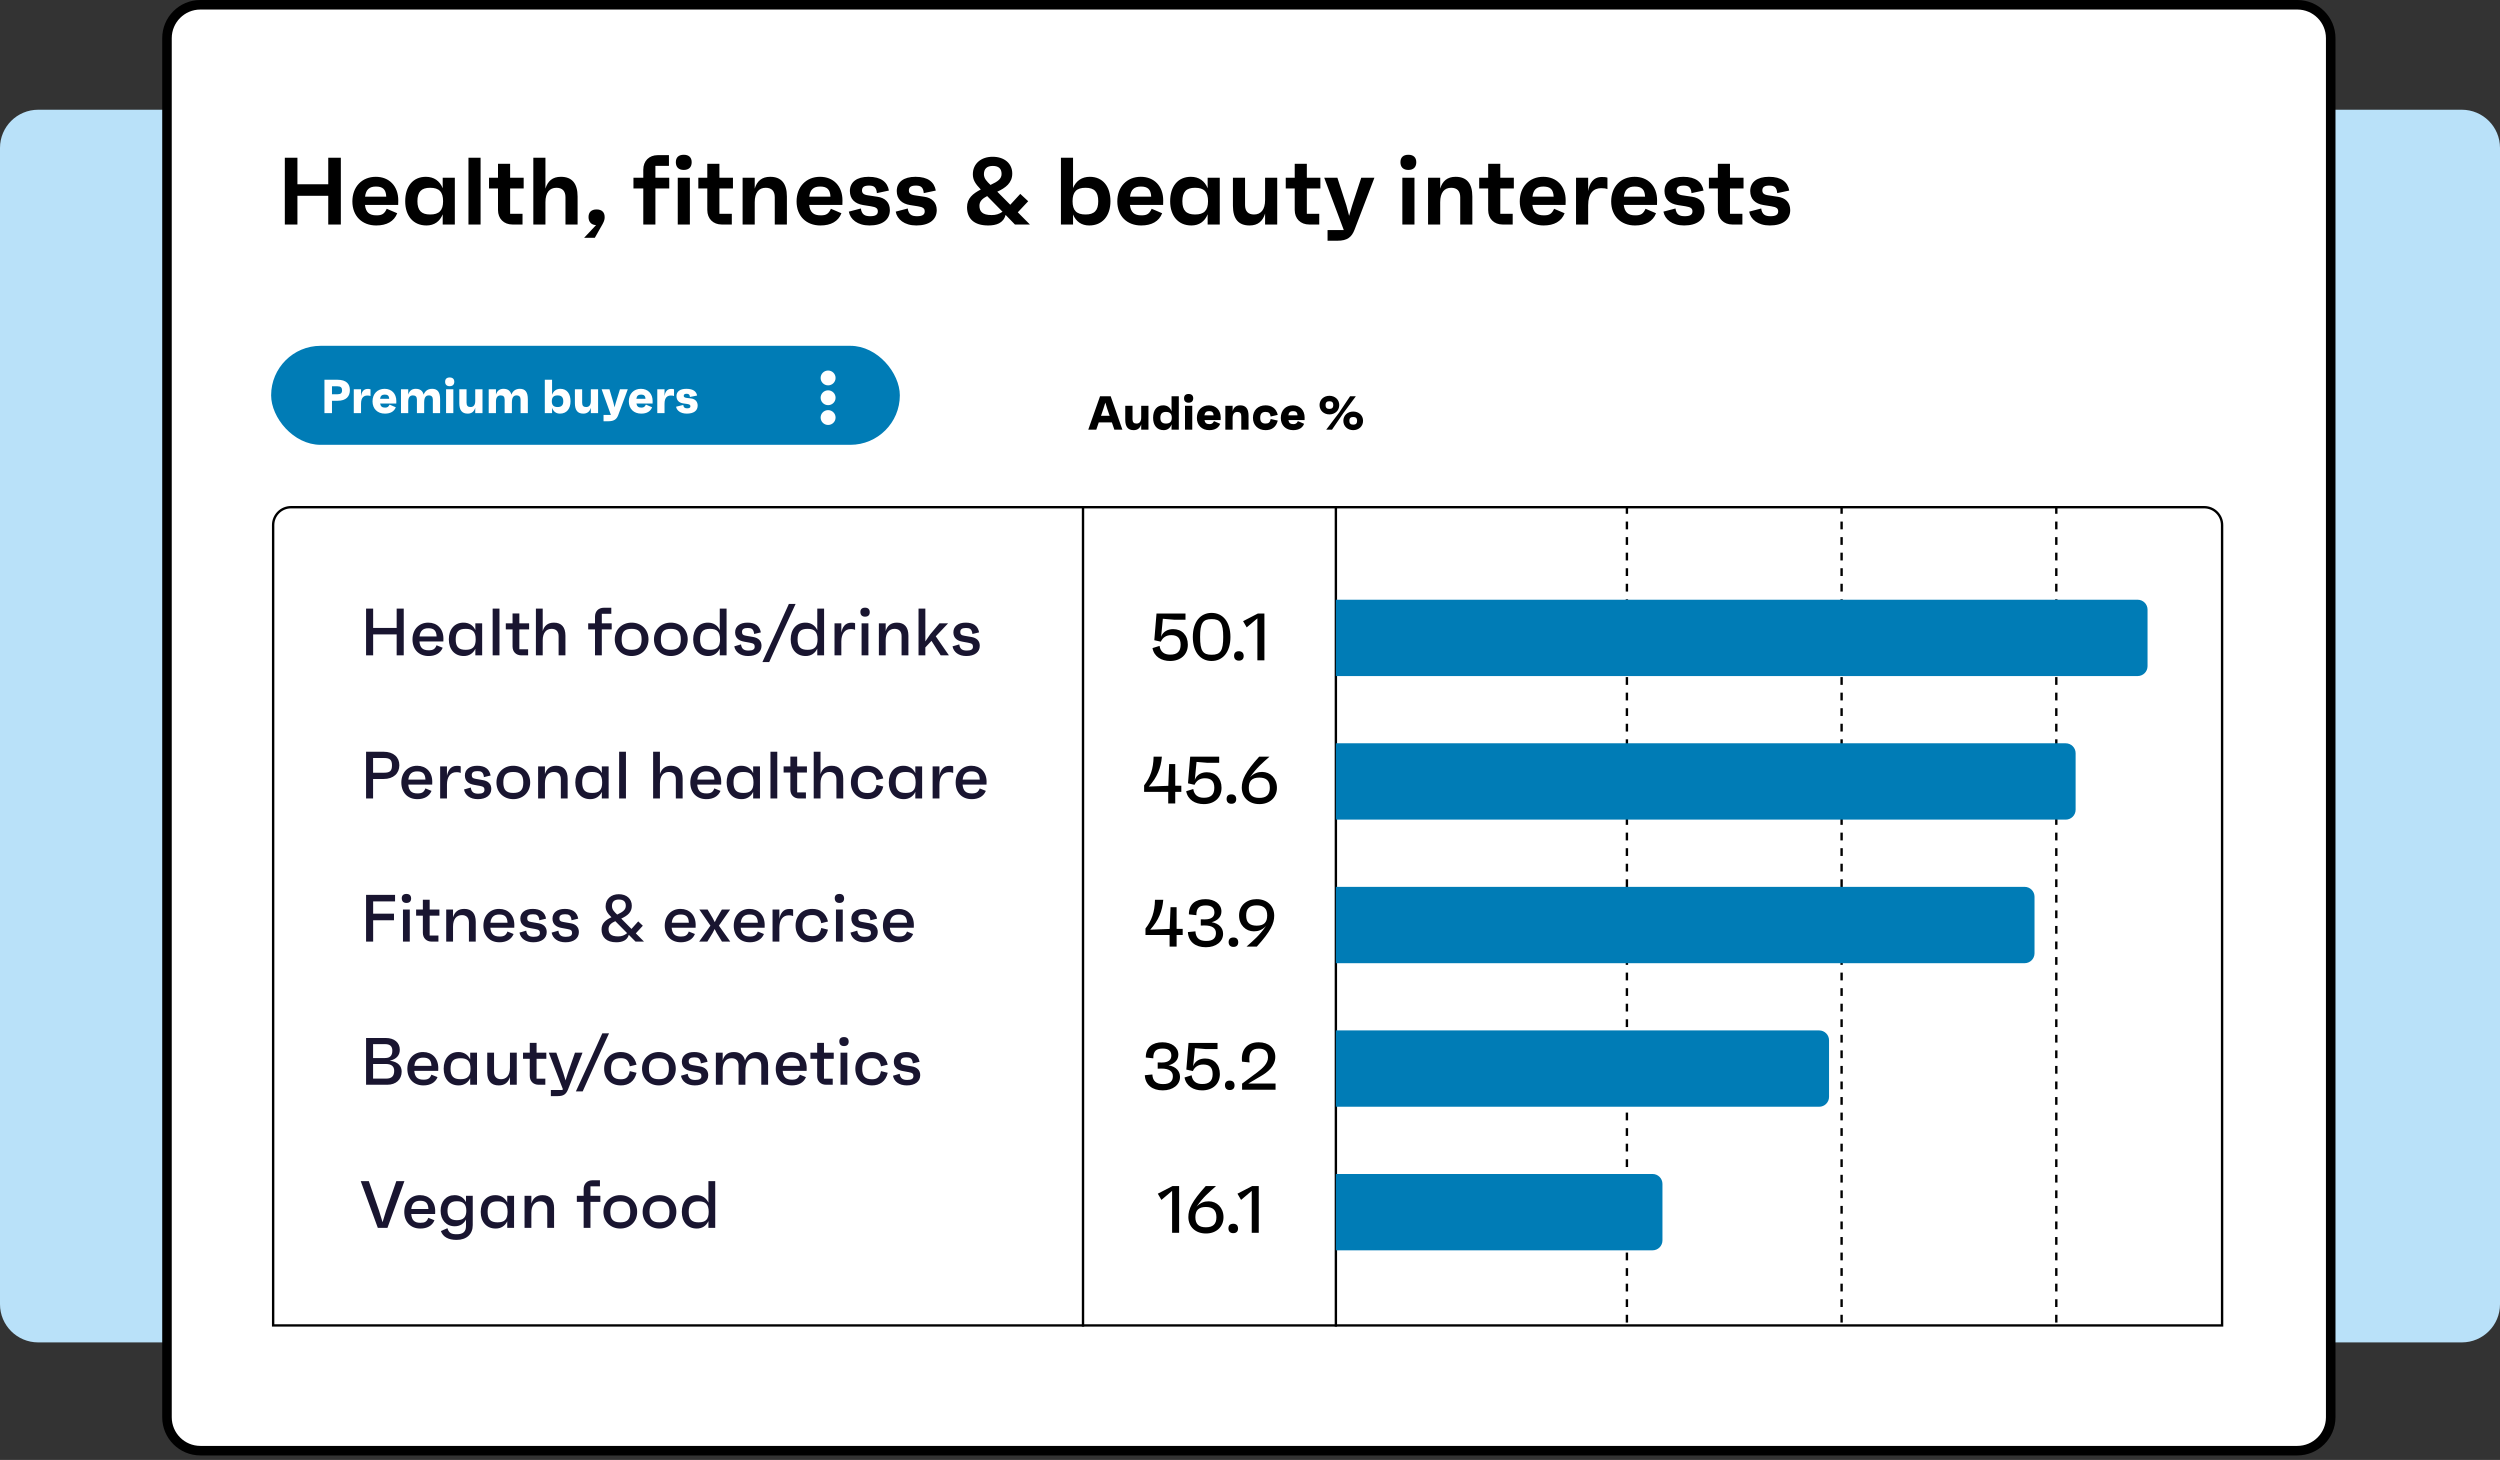
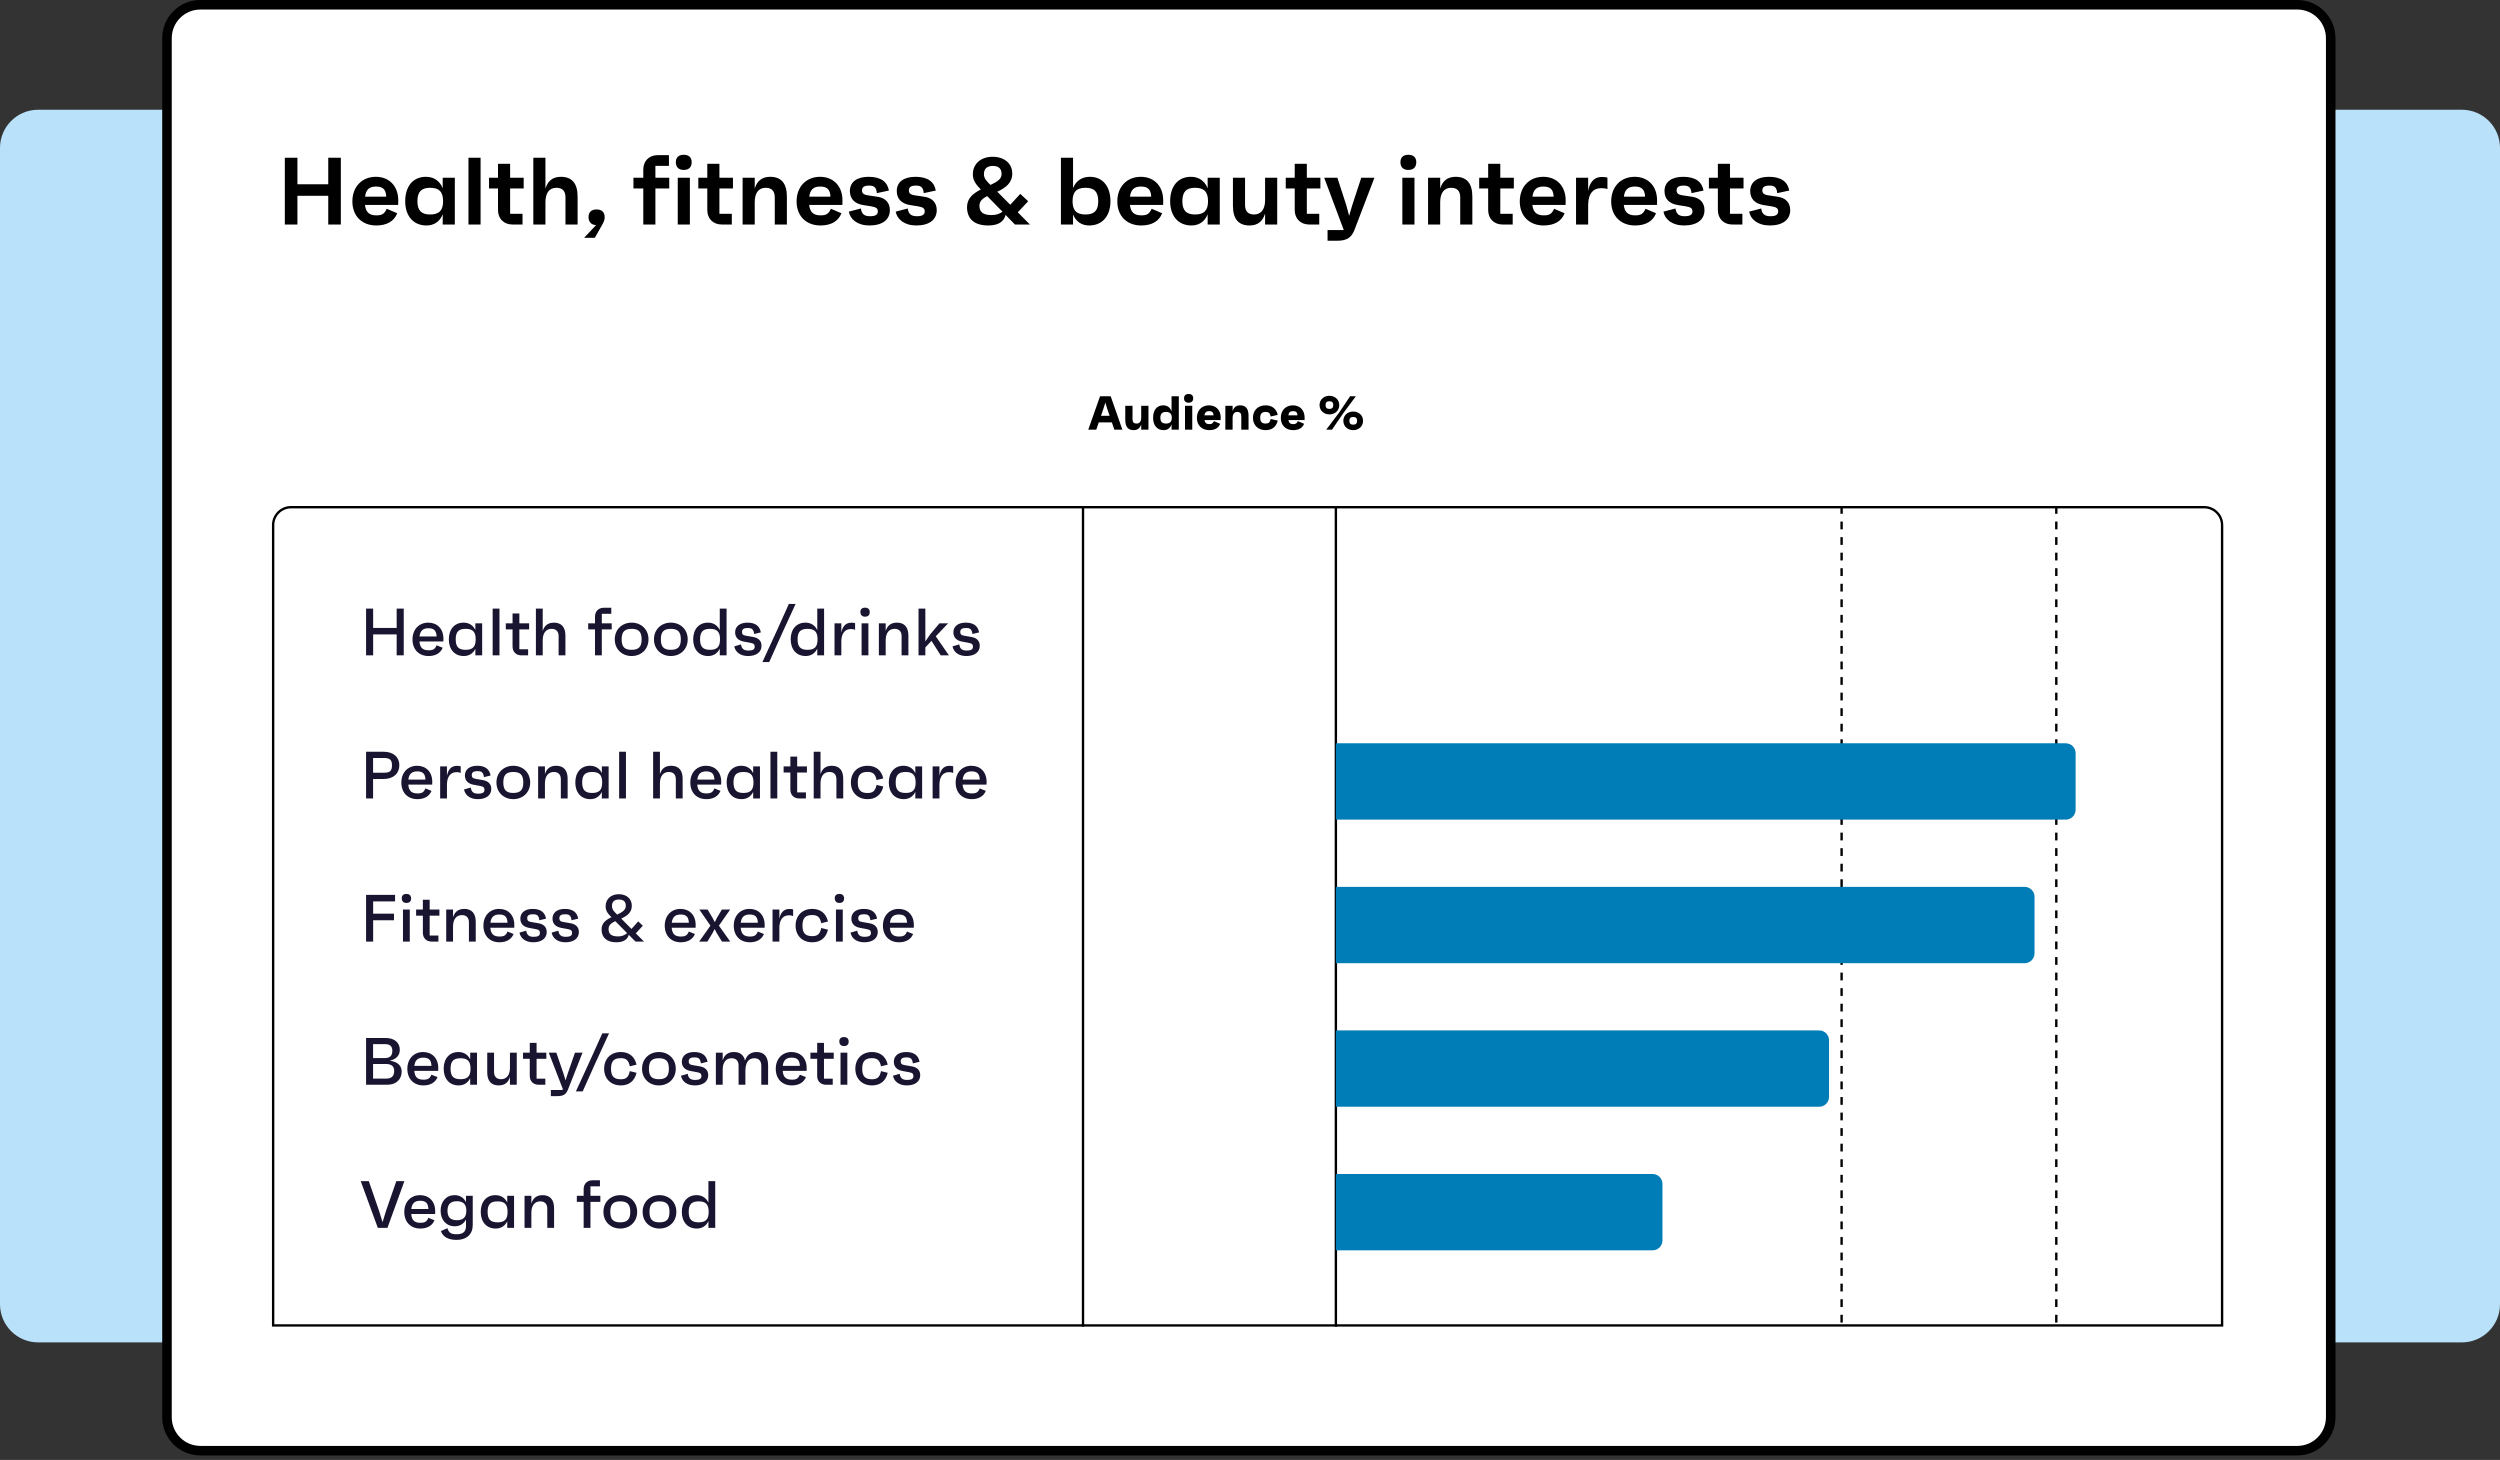
<svg xmlns="http://www.w3.org/2000/svg" width="524" height="306" viewBox="0 0 524 306" fill="none">
  <rect x="0" y="0" width="524" height="306" fill="#333333" stroke="none" />
  <path d="M0 31C0 26.582 3.582 23 8 23H516C520.418 23 524 26.582 524 31V273.368C524 277.787 520.418 281.368 516 281.368H8C3.582 281.368 0 277.787 0 273.368V31Z" fill="#B9E1F9" />
  <path d="M42 1H481.517C485.383 1 488.517 4.134 488.517 8V297.061C488.517 300.927 485.383 304.061 481.517 304.061H42C38.134 304.061 35 300.927 35 297.061V8C35 4.134 38.134 1 42 1Z" fill="white" stroke="black" stroke-width="2" />
  <path d="M68.8 33.059H71.44V47.059H68.8V41.039H62.34V47.059H59.7V33.059H62.34V38.619H68.8V33.059ZM83.477 42.019C83.477 42.339 83.477 42.559 83.457 42.959H76.497C76.677 44.499 77.397 45.139 78.917 45.139C80.077 45.139 80.577 44.819 81.057 43.759L83.257 44.699C82.597 46.399 81.057 47.259 78.857 47.259C75.857 47.259 73.857 45.259 73.857 42.219C73.857 39.139 75.877 37.059 78.777 37.059C81.577 37.059 83.477 38.999 83.477 42.019ZM78.797 39.099C77.397 39.099 76.697 39.759 76.517 41.219H80.957C80.897 39.679 80.217 39.099 78.797 39.099ZM92.791 37.259H95.331V47.059H92.791V44.919C92.191 46.419 91.011 47.259 89.391 47.259C86.591 47.259 84.931 45.219 84.931 42.179C84.931 39.099 86.531 37.059 89.271 37.059C90.951 37.059 92.171 37.919 92.791 39.459V37.259ZM90.151 44.959C92.051 44.959 92.871 44.099 92.871 42.179C92.871 40.219 92.051 39.359 90.151 39.359C88.311 39.359 87.491 40.219 87.491 42.179C87.491 44.099 88.311 44.959 90.151 44.959ZM98.19 47.059V33.059H100.73V47.059H98.19ZM109.761 39.499H106.921V44.819H109.521V47.059H107.421C105.601 47.059 104.381 45.839 104.381 44.019V39.499H102.501V37.259H104.381V34.339H106.921V37.259H109.761V39.499ZM117.564 37.059C119.884 37.059 121.064 38.439 121.064 41.199V47.059H118.524V41.339C118.524 40.019 117.844 39.359 116.624 39.359C115.204 39.359 114.324 40.359 114.324 42.379V47.059H111.784V33.059H114.324V39.539C114.804 37.959 115.804 37.059 117.564 37.059ZM125.035 43.899C126.135 43.899 126.735 44.479 126.735 45.499C126.735 45.819 126.715 46.239 126.295 46.979L124.675 49.839H122.435L124.935 47.179C123.975 47.159 123.355 46.519 123.355 45.499C123.355 44.479 123.955 43.899 125.035 43.899ZM140.272 37.259V39.499H137.372V47.059H134.832V39.499H132.772V37.259H134.832V35.559C134.832 33.739 136.052 32.519 137.872 32.519H140.212V34.759H137.372V37.259H140.272ZM143.317 35.619C142.257 35.619 141.657 35.039 141.657 33.999C141.657 32.999 142.237 32.439 143.317 32.439C144.377 32.439 144.977 32.999 144.977 33.999C144.977 35.039 144.377 35.619 143.317 35.619ZM142.057 47.059V37.259H144.597V47.059H142.057ZM153.628 39.499H150.788V44.819H153.388V47.059H151.288C149.468 47.059 148.248 45.839 148.248 44.019V39.499H146.368V37.259H148.248V34.339H150.788V37.259H153.628V39.499ZM161.431 37.059C163.751 37.059 164.931 38.439 164.931 41.199V47.059H162.391V41.339C162.391 40.019 161.711 39.359 160.491 39.359C159.071 39.359 158.191 40.359 158.191 42.379V47.059H155.651V37.259H158.191V39.539C158.671 37.959 159.671 37.059 161.431 37.059ZM176.582 42.019C176.582 42.339 176.582 42.559 176.562 42.959H169.602C169.782 44.499 170.502 45.139 172.022 45.139C173.182 45.139 173.682 44.819 174.162 43.759L176.362 44.699C175.702 46.399 174.162 47.259 171.962 47.259C168.962 47.259 166.962 45.259 166.962 42.219C166.962 39.139 168.982 37.059 171.882 37.059C174.682 37.059 176.582 38.999 176.582 42.019ZM171.902 39.099C170.502 39.099 169.802 39.759 169.622 41.219H174.062C174.002 39.679 173.322 39.099 171.902 39.099ZM182.236 47.259C179.716 47.259 178.196 45.959 177.916 44.359L180.436 43.699C180.616 44.979 181.276 45.319 182.396 45.319C183.476 45.319 183.996 44.999 183.996 44.319C183.996 43.719 183.716 43.419 182.556 43.239L180.916 42.979C179.176 42.699 178.136 41.719 178.136 40.039C178.136 38.159 179.596 37.059 182.056 37.059C184.696 37.059 185.996 38.159 186.316 39.939L183.796 40.479C183.676 39.199 183.156 38.899 182.136 38.899C181.136 38.899 180.676 39.219 180.676 39.919C180.676 40.459 180.956 40.799 181.916 40.939L183.896 41.239C185.516 41.459 186.516 42.439 186.516 44.039C186.516 46.059 184.936 47.259 182.236 47.259ZM192.061 47.259C189.541 47.259 188.021 45.959 187.741 44.359L190.261 43.699C190.441 44.979 191.101 45.319 192.221 45.319C193.301 45.319 193.821 44.999 193.821 44.319C193.821 43.719 193.541 43.419 192.381 43.239L190.741 42.979C189.001 42.699 187.961 41.719 187.961 40.039C187.961 38.159 189.421 37.059 191.881 37.059C194.521 37.059 195.821 38.159 196.141 39.939L193.621 40.479C193.501 39.199 192.981 38.899 191.961 38.899C190.961 38.899 190.501 39.219 190.501 39.919C190.501 40.459 190.781 40.799 191.741 40.939L193.721 41.239C195.341 41.459 196.341 42.439 196.341 44.039C196.341 46.059 194.761 47.259 192.061 47.259ZM215.87 47.059H212.73L210.77 45.039C210.33 46.779 208.79 47.259 207.13 47.259C204.15 47.259 202.69 45.819 202.69 43.419C202.69 41.579 203.91 40.579 205.57 39.719C204.39 38.479 203.91 37.699 203.91 36.519C203.91 34.299 205.65 32.859 208.05 32.859C210.51 32.859 212.17 34.259 212.17 36.379C212.17 38.339 210.77 39.379 209.03 40.179L211.75 42.919C212.33 42.319 213.01 41.559 213.85 40.639L215.51 42.179L213.33 44.499L215.87 47.059ZM208.09 34.779C206.85 34.779 206.23 35.399 206.23 36.519C206.23 37.419 206.85 38.039 207.61 38.759C209.17 38.039 209.93 37.479 209.93 36.459C209.93 35.399 209.37 34.779 208.09 34.779ZM207.85 45.079C208.73 45.079 209.41 44.879 210.13 44.379L206.91 41.099C205.95 41.599 205.29 42.159 205.29 43.119C205.29 44.299 205.87 45.079 207.85 45.079ZM228.43 37.059C231.15 37.059 232.75 39.099 232.75 42.179C232.75 45.219 231.09 47.259 228.29 47.259C226.69 47.259 225.53 46.439 224.91 44.959V47.059H222.37V33.059H224.91V39.419C225.53 37.899 226.77 37.059 228.43 37.059ZM227.53 44.959C229.39 44.959 230.19 44.099 230.19 42.179C230.19 40.219 229.39 39.359 227.53 39.359C225.63 39.359 224.81 40.219 224.81 42.179C224.81 44.099 225.63 44.959 227.53 44.959ZM243.809 42.019C243.809 42.339 243.809 42.559 243.789 42.959H236.829C237.009 44.499 237.729 45.139 239.249 45.139C240.409 45.139 240.909 44.819 241.389 43.759L243.589 44.699C242.929 46.399 241.389 47.259 239.189 47.259C236.189 47.259 234.189 45.259 234.189 42.219C234.189 39.139 236.209 37.059 239.109 37.059C241.909 37.059 243.809 38.999 243.809 42.019ZM239.129 39.099C237.729 39.099 237.029 39.759 236.849 41.219H241.289C241.229 39.679 240.549 39.099 239.129 39.099ZM253.123 37.259H255.663V47.059H253.123V44.919C252.523 46.419 251.343 47.259 249.723 47.259C246.923 47.259 245.263 45.219 245.263 42.179C245.263 39.099 246.863 37.059 249.603 37.059C251.283 37.059 252.503 37.919 253.123 39.459V37.259ZM250.483 44.959C252.383 44.959 253.203 44.099 253.203 42.179C253.203 40.219 252.383 39.359 250.483 39.359C248.643 39.359 247.823 40.219 247.823 42.179C247.823 44.099 248.643 44.959 250.483 44.959ZM265.162 37.259H267.702V47.059H265.162V44.759C264.682 46.359 263.662 47.259 261.902 47.259C259.582 47.259 258.422 45.879 258.422 43.119V37.259H260.962V42.979C260.962 44.299 261.642 44.959 262.842 44.959C264.262 44.959 265.162 43.959 265.162 41.939V37.259ZM276.753 39.499H273.913V44.819H276.513V47.059H274.413C272.593 47.059 271.373 45.839 271.373 44.019V39.499H269.493V37.259H271.373V34.339H273.913V37.259H276.753V39.499ZM285.316 37.259H288.076L283.916 48.139C283.316 49.699 282.416 50.459 280.296 50.459H278.256V48.219H281.656L277.556 37.259H280.316L282.196 43.059L282.776 45.239L283.416 43.059L285.316 37.259ZM295.192 35.619C294.132 35.619 293.532 35.039 293.532 33.999C293.532 32.999 294.112 32.439 295.192 32.439C296.252 32.439 296.852 32.999 296.852 33.999C296.852 35.039 296.252 35.619 295.192 35.619ZM293.932 47.059V37.259H296.472V47.059H293.932ZM305.103 37.059C307.423 37.059 308.603 38.439 308.603 41.199V47.059H306.063V41.339C306.063 40.019 305.383 39.359 304.163 39.359C302.743 39.359 301.863 40.359 301.863 42.379V47.059H299.323V37.259H301.863V39.539C302.343 37.959 303.343 37.059 305.103 37.059ZM317.3 39.499H314.46V44.819H317.06V47.059H314.96C313.14 47.059 311.92 45.839 311.92 44.019V39.499H310.04V37.259H311.92V34.339H314.46V37.259H317.3V39.499ZM328.164 42.019C328.164 42.339 328.164 42.559 328.144 42.959H321.184C321.364 44.499 322.084 45.139 323.604 45.139C324.764 45.139 325.264 44.819 325.744 43.759L327.944 44.699C327.284 46.399 325.744 47.259 323.544 47.259C320.544 47.259 318.544 45.259 318.544 42.219C318.544 39.139 320.564 37.059 323.464 37.059C326.264 37.059 328.164 38.999 328.164 42.019ZM323.484 39.099C322.084 39.099 321.384 39.759 321.204 41.219H325.644C325.584 39.679 324.904 39.099 323.484 39.099ZM335.738 37.099C336.098 37.099 336.558 37.099 336.918 37.239V39.639C336.558 39.499 336.238 39.439 335.598 39.439C333.998 39.439 332.878 40.519 332.878 42.999V47.059H330.338V37.259H332.878V40.039C333.138 38.559 333.858 37.099 335.738 37.099ZM347.324 42.019C347.324 42.339 347.324 42.559 347.304 42.959H340.344C340.524 44.499 341.244 45.139 342.764 45.139C343.924 45.139 344.424 44.819 344.904 43.759L347.104 44.699C346.444 46.399 344.904 47.259 342.704 47.259C339.704 47.259 337.704 45.259 337.704 42.219C337.704 39.139 339.724 37.059 342.624 37.059C345.424 37.059 347.324 38.999 347.324 42.019ZM342.644 39.099C341.244 39.099 340.544 39.759 340.364 41.219H344.804C344.744 39.679 344.064 39.099 342.644 39.099ZM352.979 47.259C350.459 47.259 348.939 45.959 348.659 44.359L351.179 43.699C351.359 44.979 352.019 45.319 353.139 45.319C354.219 45.319 354.739 44.999 354.739 44.319C354.739 43.719 354.459 43.419 353.299 43.239L351.659 42.979C349.919 42.699 348.879 41.719 348.879 40.039C348.879 38.159 350.339 37.059 352.799 37.059C355.439 37.059 356.739 38.159 357.059 39.939L354.539 40.479C354.419 39.199 353.899 38.899 352.879 38.899C351.879 38.899 351.419 39.219 351.419 39.919C351.419 40.459 351.699 40.799 352.659 40.939L354.639 41.239C356.259 41.459 357.259 42.439 357.259 44.039C357.259 46.059 355.679 47.259 352.979 47.259ZM365.444 39.499H362.604V44.819H365.204V47.059H363.104C361.284 47.059 360.064 45.839 360.064 44.019V39.499H358.184V37.259H360.064V34.339H362.604V37.259H365.444V39.499ZM370.947 47.259C368.427 47.259 366.907 45.959 366.627 44.359L369.147 43.699C369.327 44.979 369.987 45.319 371.107 45.319C372.187 45.319 372.707 44.999 372.707 44.319C372.707 43.719 372.427 43.419 371.267 43.239L369.627 42.979C367.887 42.699 366.847 41.719 366.847 40.039C366.847 38.159 368.307 37.059 370.767 37.059C373.407 37.059 374.707 38.159 375.027 39.939L372.507 40.479C372.387 39.199 371.867 38.899 370.847 38.899C369.847 38.899 369.387 39.219 369.387 39.919C369.387 40.459 369.667 40.799 370.627 40.939L372.607 41.239C374.227 41.459 375.227 42.439 375.227 44.039C375.227 46.059 373.647 47.259 370.947 47.259Z" fill="black" />
  <path d="M61 106.309H462C464.071 106.309 465.75 107.988 465.75 110.059V277.809H57.25V110.059C57.25 107.988 58.929 106.309 61 106.309Z" stroke="black" stroke-width="0.5" />
  <path d="M280 106.059V278.059" stroke="black" stroke-width="0.5" />
  <path d="M227 106.059V278.059" stroke="black" stroke-width="0.5" />
-   <path d="M341 106.059V278.059" stroke="black" stroke-width="0.5" stroke-dasharray="1.63 1.63" />
  <path d="M386 106.059V278.059" stroke="black" stroke-width="0.5" stroke-dasharray="1.63 1.63" />
  <path d="M431 106.059V278.059" stroke="black" stroke-width="0.5" stroke-dasharray="1.63 1.63" />
  <path d="M280 246.067H346.375C347.521 246.067 348.45 246.996 348.45 248.142V259.992C348.45 261.138 347.521 262.067 346.375 262.067H280V246.067Z" fill="#007CB6" />
  <path d="M280 215.976H381.292C382.438 215.976 383.367 216.905 383.367 218.051V229.901C383.367 231.047 382.438 231.976 381.292 231.976H280V215.976Z" fill="#007CB6" />
  <path d="M280 185.885H424.361C425.507 185.885 426.436 186.814 426.436 187.96V199.81C426.436 200.956 425.507 201.885 424.361 201.885H280V185.885Z" fill="#007CB6" />
  <path d="M280 155.794H432.975C434.121 155.794 435.05 156.723 435.05 157.869V169.719C435.05 170.865 434.121 171.794 432.975 171.794H280V155.794Z" fill="#007CB6" />
-   <path d="M280 125.703H448.049C449.196 125.703 450.125 126.632 450.125 127.778V139.628C450.125 140.774 449.196 141.703 448.049 141.703H280V125.703Z" fill="#007CB6" />
  <path d="M83.14 127.564H84.624V137.364H83.14V132.968H78.212V137.364H76.728V127.564H78.212V131.61H83.14V127.564ZM92.942 133.864C92.942 134.074 92.942 134.186 92.928 134.452H87.916C88.028 135.754 88.588 136.3 89.848 136.3C90.786 136.3 91.192 136.048 91.5 135.25L92.788 135.768C92.312 136.944 91.206 137.504 89.834 137.504C87.79 137.504 86.46 136.132 86.46 134.018C86.46 131.918 87.832 130.504 89.764 130.504C91.64 130.504 92.942 131.806 92.942 133.864ZM89.778 131.68C88.658 131.68 88.07 132.226 87.93 133.402H91.514C91.458 132.156 90.94 131.68 89.778 131.68ZM99.633 130.644H101.061V137.364H99.633V135.978C99.171 136.944 98.331 137.504 97.211 137.504C95.279 137.504 94.075 136.104 94.075 134.004C94.075 131.904 95.265 130.504 97.155 130.504C98.303 130.504 99.171 131.064 99.633 132.058V130.644ZM97.603 136.202C99.087 136.202 99.703 135.572 99.703 134.004C99.703 132.436 99.087 131.806 97.603 131.806C96.119 131.806 95.517 132.436 95.517 134.004C95.517 135.572 96.119 136.202 97.603 136.202ZM103.261 137.364V127.564H104.689V137.364H103.261ZM110.902 131.918H108.858V136.09H110.692V137.364H109.292C108.172 137.364 107.43 136.622 107.43 135.502V131.918H106.016V130.644H107.43V128.586H108.858V130.644H110.902V131.918ZM116.105 130.504C117.687 130.504 118.513 131.456 118.513 133.234V137.364H117.085V133.332C117.085 132.324 116.525 131.806 115.615 131.806C114.481 131.806 113.753 132.646 113.753 134.2V137.364H112.325V127.564H113.753V132.268C114.075 131.19 114.789 130.504 116.105 130.504ZM128.212 130.644V131.918H126.14V137.364H124.712V131.918H123.284V130.644H124.712V129.244C124.712 128.124 125.454 127.382 126.574 127.382H128.128V128.656H126.14V130.644H128.212ZM132.384 130.504C134.344 130.504 135.926 131.876 135.926 134.004C135.926 136.132 134.344 137.504 132.384 137.504C130.438 137.504 128.856 136.132 128.856 134.004C128.856 131.876 130.438 130.504 132.384 130.504ZM132.384 136.202C133.868 136.202 134.484 135.572 134.484 134.004C134.484 132.436 133.868 131.806 132.384 131.806C130.9 131.806 130.298 132.436 130.298 134.004C130.298 135.572 130.9 136.202 132.384 136.202ZM140.601 130.504C142.561 130.504 144.143 131.876 144.143 134.004C144.143 136.132 142.561 137.504 140.601 137.504C138.655 137.504 137.073 136.132 137.073 134.004C137.073 131.876 138.655 130.504 140.601 130.504ZM140.601 136.202C142.085 136.202 142.701 135.572 142.701 134.004C142.701 132.436 142.085 131.806 140.601 131.806C139.117 131.806 138.515 132.436 138.515 134.004C138.515 135.572 139.117 136.202 140.601 136.202ZM150.862 127.564H152.29V137.364H150.862V135.95C150.4 136.93 149.56 137.504 148.426 137.504C146.494 137.504 145.29 136.104 145.29 134.004C145.29 131.904 146.48 130.504 148.384 130.504C149.532 130.504 150.4 131.078 150.862 132.072V127.564ZM148.818 136.202C150.302 136.202 150.918 135.572 150.918 134.004C150.918 132.436 150.302 131.806 148.818 131.806C147.348 131.806 146.732 132.436 146.732 134.004C146.732 135.572 147.348 136.202 148.818 136.202ZM156.8 137.504C155.204 137.504 154.14 136.706 153.902 135.474L155.316 135.068C155.456 136.048 155.96 136.356 156.898 136.356C157.78 136.356 158.186 136.104 158.186 135.558C158.186 135.054 157.99 134.858 157.192 134.718L155.974 134.494C154.896 134.312 154.084 133.738 154.084 132.534C154.084 131.288 155.078 130.504 156.66 130.504C158.228 130.504 159.222 131.134 159.474 132.548L158.074 132.884C157.948 131.82 157.514 131.624 156.716 131.624C155.904 131.624 155.526 131.89 155.526 132.45C155.526 132.912 155.708 133.15 156.352 133.248L157.878 133.514C158.928 133.696 159.614 134.284 159.614 135.362C159.614 136.678 158.536 137.504 156.8 137.504ZM159.802 138.764L162.742 132.366L165.346 126.584H166.76L163.89 132.828L161.23 138.764H159.802ZM171.301 127.564H172.729V137.364H171.301V135.95C170.839 136.93 169.999 137.504 168.865 137.504C166.933 137.504 165.729 136.104 165.729 134.004C165.729 131.904 166.919 130.504 168.823 130.504C169.971 130.504 170.839 131.078 171.301 132.072V127.564ZM169.257 136.202C170.741 136.202 171.357 135.572 171.357 134.004C171.357 132.436 170.741 131.806 169.257 131.806C167.787 131.806 167.171 132.436 167.171 134.004C167.171 135.572 167.787 136.202 169.257 136.202ZM178.429 130.518C178.723 130.518 179.017 130.532 179.227 130.63V132.016C179.031 131.932 178.821 131.848 178.317 131.848C177.043 131.848 176.343 132.87 176.343 134.452V137.364H174.915V130.644H176.343V132.604C176.553 131.526 177.085 130.518 178.429 130.518ZM181.317 129.258C180.701 129.258 180.351 128.908 180.337 128.292C180.323 127.69 180.687 127.368 181.317 127.368C181.933 127.368 182.283 127.69 182.297 128.292C182.311 128.908 181.961 129.258 181.317 129.258ZM180.589 137.364V130.644H182.017V137.364H180.589ZM187.992 130.504C189.574 130.504 190.4 131.456 190.4 133.234V137.364H188.972V133.332C188.972 132.324 188.412 131.806 187.502 131.806C186.368 131.806 185.64 132.646 185.64 134.2V137.364H184.212V130.644H185.64V132.268C185.962 131.19 186.676 130.504 187.992 130.504ZM197.173 137.364L195.241 134.326L193.953 135.698V137.364H192.525V127.564H193.953V134.438L194.961 132.968L196.921 130.644H198.727L196.137 133.374L198.895 137.364H197.173ZM202.546 137.504C200.95 137.504 199.886 136.706 199.648 135.474L201.062 135.068C201.202 136.048 201.706 136.356 202.644 136.356C203.526 136.356 203.932 136.104 203.932 135.558C203.932 135.054 203.736 134.858 202.938 134.718L201.72 134.494C200.642 134.312 199.83 133.738 199.83 132.534C199.83 131.288 200.824 130.504 202.406 130.504C203.974 130.504 204.968 131.134 205.22 132.548L203.82 132.884C203.694 131.82 203.26 131.624 202.462 131.624C201.65 131.624 201.272 131.89 201.272 132.45C201.272 132.912 201.454 133.15 202.098 133.248L203.624 133.514C204.674 133.696 205.36 134.284 205.36 135.362C205.36 136.678 204.282 137.504 202.546 137.504ZM80.382 157.564C82.51 157.564 83.7 158.726 83.7 160.392C83.7 162.072 82.51 163.276 80.382 163.276H78.198V167.364H76.728V157.564H80.382ZM80.508 161.96C81.74 161.96 82.16 161.568 82.16 160.406C82.16 159.286 81.74 158.88 80.508 158.88H78.198V161.96H80.508ZM90.604 163.864C90.604 164.074 90.604 164.186 90.59 164.452H85.578C85.69 165.754 86.25 166.3 87.51 166.3C88.448 166.3 88.854 166.048 89.162 165.25L90.45 165.768C89.974 166.944 88.868 167.504 87.496 167.504C85.452 167.504 84.122 166.132 84.122 164.018C84.122 161.918 85.494 160.504 87.426 160.504C89.302 160.504 90.604 161.806 90.604 163.864ZM87.44 161.68C86.32 161.68 85.732 162.226 85.592 163.402H89.176C89.12 162.156 88.602 161.68 87.44 161.68ZM95.769 160.518C96.063 160.518 96.357 160.532 96.567 160.63V162.016C96.371 161.932 96.161 161.848 95.657 161.848C94.383 161.848 93.683 162.87 93.683 164.452V167.364H92.255V160.644H93.683V162.604C93.893 161.526 94.425 160.518 95.769 160.518ZM100.157 167.504C98.561 167.504 97.497 166.706 97.259 165.474L98.673 165.068C98.813 166.048 99.317 166.356 100.255 166.356C101.137 166.356 101.543 166.104 101.543 165.558C101.543 165.054 101.347 164.858 100.549 164.718L99.331 164.494C98.253 164.312 97.441 163.738 97.441 162.534C97.441 161.288 98.435 160.504 100.017 160.504C101.585 160.504 102.579 161.134 102.831 162.548L101.431 162.884C101.305 161.82 100.871 161.624 100.073 161.624C99.261 161.624 98.883 161.89 98.883 162.45C98.883 162.912 99.065 163.15 99.709 163.248L101.235 163.514C102.285 163.696 102.971 164.284 102.971 165.362C102.971 166.678 101.893 167.504 100.157 167.504ZM107.583 160.504C109.543 160.504 111.125 161.876 111.125 164.004C111.125 166.132 109.543 167.504 107.583 167.504C105.637 167.504 104.055 166.132 104.055 164.004C104.055 161.876 105.637 160.504 107.583 160.504ZM107.583 166.202C109.067 166.202 109.683 165.572 109.683 164.004C109.683 162.436 109.067 161.806 107.583 161.806C106.099 161.806 105.497 162.436 105.497 164.004C105.497 165.572 106.099 166.202 107.583 166.202ZM116.57 160.504C118.152 160.504 118.978 161.456 118.978 163.234V167.364H117.55V163.332C117.55 162.324 116.99 161.806 116.08 161.806C114.946 161.806 114.218 162.646 114.218 164.2V167.364H112.79V160.644H114.218V162.268C114.54 161.19 115.254 160.504 116.57 160.504ZM126.143 160.644H127.571V167.364H126.143V165.978C125.681 166.944 124.841 167.504 123.721 167.504C121.789 167.504 120.585 166.104 120.585 164.004C120.585 161.904 121.775 160.504 123.665 160.504C124.813 160.504 125.681 161.064 126.143 162.058V160.644ZM124.113 166.202C125.597 166.202 126.213 165.572 126.213 164.004C126.213 162.436 125.597 161.806 124.113 161.806C122.629 161.806 122.027 162.436 122.027 164.004C122.027 165.572 122.629 166.202 124.113 166.202ZM129.771 167.364V157.564H131.199V167.364H129.771ZM140.674 160.504C142.256 160.504 143.082 161.456 143.082 163.234V167.364H141.654V163.332C141.654 162.324 141.094 161.806 140.184 161.806C139.05 161.806 138.322 162.646 138.322 164.2V167.364H136.894V157.564H138.322V162.268C138.644 161.19 139.358 160.504 140.674 160.504ZM151.17 163.864C151.17 164.074 151.17 164.186 151.156 164.452H146.144C146.256 165.754 146.816 166.3 148.076 166.3C149.014 166.3 149.42 166.048 149.728 165.25L151.016 165.768C150.54 166.944 149.434 167.504 148.062 167.504C146.018 167.504 144.688 166.132 144.688 164.018C144.688 161.918 146.06 160.504 147.992 160.504C149.868 160.504 151.17 161.806 151.17 163.864ZM148.006 161.68C146.886 161.68 146.298 162.226 146.158 163.402H149.742C149.686 162.156 149.168 161.68 148.006 161.68ZM157.861 160.644H159.289V167.364H157.861V165.978C157.399 166.944 156.559 167.504 155.439 167.504C153.507 167.504 152.303 166.104 152.303 164.004C152.303 161.904 153.493 160.504 155.383 160.504C156.531 160.504 157.399 161.064 157.861 162.058V160.644ZM155.831 166.202C157.315 166.202 157.931 165.572 157.931 164.004C157.931 162.436 157.315 161.806 155.831 161.806C154.347 161.806 153.745 162.436 153.745 164.004C153.745 165.572 154.347 166.202 155.831 166.202ZM161.489 167.364V157.564H162.917V167.364H161.489ZM169.131 161.918H167.087V166.09H168.921V167.364H167.521C166.401 167.364 165.659 166.622 165.659 165.502V161.918H164.245V160.644H165.659V158.586H167.087V160.644H169.131V161.918ZM174.334 160.504C175.916 160.504 176.742 161.456 176.742 163.234V167.364H175.314V163.332C175.314 162.324 174.754 161.806 173.844 161.806C172.71 161.806 171.982 162.646 171.982 164.2V167.364H170.554V157.564H171.982V162.268C172.304 161.19 173.018 160.504 174.334 160.504ZM181.834 166.216C182.912 166.216 183.472 165.81 183.724 164.508L185.138 164.858C184.704 166.706 183.43 167.504 181.848 167.504C179.762 167.504 178.348 166.104 178.348 164.004C178.348 161.904 179.762 160.504 181.848 160.504C183.472 160.504 184.718 161.344 185.138 163.15L183.724 163.5C183.472 162.198 182.912 161.792 181.834 161.792C180.392 161.792 179.79 162.436 179.79 164.004C179.79 165.572 180.392 166.216 181.834 166.216ZM191.85 160.644H193.278V167.364H191.85V165.978C191.388 166.944 190.548 167.504 189.428 167.504C187.496 167.504 186.292 166.104 186.292 164.004C186.292 161.904 187.482 160.504 189.372 160.504C190.52 160.504 191.388 161.064 191.85 162.058V160.644ZM189.82 166.202C191.304 166.202 191.92 165.572 191.92 164.004C191.92 162.436 191.304 161.806 189.82 161.806C188.336 161.806 187.734 162.436 187.734 164.004C187.734 165.572 188.336 166.202 189.82 166.202ZM198.992 160.518C199.286 160.518 199.58 160.532 199.79 160.63V162.016C199.594 161.932 199.384 161.848 198.88 161.848C197.606 161.848 196.906 162.87 196.906 164.452V167.364H195.478V160.644H196.906V162.604C197.116 161.526 197.648 160.518 198.992 160.518ZM206.787 163.864C206.787 164.074 206.787 164.186 206.773 164.452H201.761C201.873 165.754 202.433 166.3 203.693 166.3C204.631 166.3 205.037 166.048 205.345 165.25L206.633 165.768C206.157 166.944 205.051 167.504 203.679 167.504C201.635 167.504 200.305 166.132 200.305 164.018C200.305 161.918 201.677 160.504 203.609 160.504C205.485 160.504 206.787 161.806 206.787 163.864ZM203.623 161.68C202.503 161.68 201.915 162.226 201.775 163.402H205.359C205.303 162.156 204.785 161.68 203.623 161.68ZM82.804 188.936H78.212V191.498H82.58V192.884H78.212V197.364H76.728V187.564H82.804V188.936ZM85.19 189.258C84.574 189.258 84.224 188.908 84.21 188.292C84.196 187.69 84.56 187.368 85.19 187.368C85.806 187.368 86.156 187.69 86.17 188.292C86.184 188.908 85.834 189.258 85.19 189.258ZM84.462 197.364V190.644H85.89V197.364H84.462ZM92.103 191.918H90.059V196.09H91.893V197.364H90.493C89.373 197.364 88.631 196.622 88.631 195.502V191.918H87.217V190.644H88.631V188.586H90.059V190.644H92.103V191.918ZM97.307 190.504C98.889 190.504 99.715 191.456 99.715 193.234V197.364H98.287V193.332C98.287 192.324 97.727 191.806 96.817 191.806C95.683 191.806 94.955 192.646 94.955 194.2V197.364H93.527V190.644H94.955V192.268C95.277 191.19 95.991 190.504 97.307 190.504ZM107.803 193.864C107.803 194.074 107.803 194.186 107.789 194.452H102.777C102.889 195.754 103.449 196.3 104.709 196.3C105.647 196.3 106.053 196.048 106.361 195.25L107.649 195.768C107.173 196.944 106.067 197.504 104.695 197.504C102.651 197.504 101.321 196.132 101.321 194.018C101.321 191.918 102.693 190.504 104.625 190.504C106.501 190.504 107.803 191.806 107.803 193.864ZM104.639 191.68C103.519 191.68 102.931 192.226 102.791 193.402H106.375C106.319 192.156 105.801 191.68 104.639 191.68ZM111.778 197.504C110.182 197.504 109.118 196.706 108.88 195.474L110.294 195.068C110.434 196.048 110.938 196.356 111.876 196.356C112.758 196.356 113.164 196.104 113.164 195.558C113.164 195.054 112.968 194.858 112.17 194.718L110.952 194.494C109.874 194.312 109.062 193.738 109.062 192.534C109.062 191.288 110.056 190.504 111.638 190.504C113.206 190.504 114.2 191.134 114.452 192.548L113.052 192.884C112.926 191.82 112.492 191.624 111.694 191.624C110.882 191.624 110.504 191.89 110.504 192.45C110.504 192.912 110.686 193.15 111.33 193.248L112.856 193.514C113.906 193.696 114.592 194.284 114.592 195.362C114.592 196.678 113.514 197.504 111.778 197.504ZM118.519 197.504C116.923 197.504 115.859 196.706 115.621 195.474L117.035 195.068C117.175 196.048 117.679 196.356 118.617 196.356C119.499 196.356 119.905 196.104 119.905 195.558C119.905 195.054 119.709 194.858 118.911 194.718L117.693 194.494C116.615 194.312 115.803 193.738 115.803 192.534C115.803 191.288 116.797 190.504 118.379 190.504C119.947 190.504 120.941 191.134 121.193 192.548L119.793 192.884C119.667 191.82 119.233 191.624 118.435 191.624C117.623 191.624 117.245 191.89 117.245 192.45C117.245 192.912 117.427 193.15 118.071 193.248L119.597 193.514C120.647 193.696 121.333 194.284 121.333 195.362C121.333 196.678 120.255 197.504 118.519 197.504ZM134.989 197.364H133.211L131.797 195.936C131.475 197.112 130.397 197.504 129.179 197.504C127.121 197.504 126.085 196.454 126.085 194.802C126.085 193.472 127.009 192.8 128.157 192.254C127.275 191.372 126.939 190.798 126.939 189.958C126.939 188.39 128.129 187.424 129.697 187.424C131.335 187.424 132.427 188.39 132.427 189.846C132.427 191.176 131.601 191.89 130.215 192.534L132.357 194.704L133.771 193.122L134.737 194.032L133.267 195.628L134.989 197.364ZM129.711 188.544C128.703 188.544 128.269 189.048 128.269 189.902C128.269 190.672 128.801 191.162 129.361 191.694C130.593 191.12 131.167 190.672 131.167 189.846C131.167 189.048 130.775 188.544 129.711 188.544ZM129.571 196.272C130.327 196.272 130.859 196.062 131.447 195.586L128.969 193.08C128.213 193.416 127.555 193.864 127.555 194.704C127.555 195.656 127.989 196.272 129.571 196.272ZM145.811 193.864C145.811 194.074 145.811 194.186 145.797 194.452H140.785C140.897 195.754 141.457 196.3 142.717 196.3C143.655 196.3 144.061 196.048 144.369 195.25L145.657 195.768C145.181 196.944 144.075 197.504 142.703 197.504C140.659 197.504 139.329 196.132 139.329 194.018C139.329 191.918 140.701 190.504 142.633 190.504C144.509 190.504 145.811 191.806 145.811 193.864ZM142.647 191.68C141.527 191.68 140.939 192.226 140.799 193.402H144.383C144.327 192.156 143.809 191.68 142.647 191.68ZM150.685 194.018L153.065 197.364H151.329L150.223 195.558L149.789 194.718L149.369 195.544L148.263 197.364H146.541L148.907 194.018L146.583 190.644H148.319L149.369 192.422L149.817 193.29L150.223 192.464L151.301 190.644H153.037L150.685 194.018ZM160.276 193.864C160.276 194.074 160.276 194.186 160.262 194.452H155.25C155.362 195.754 155.922 196.3 157.182 196.3C158.12 196.3 158.526 196.048 158.834 195.25L160.122 195.768C159.646 196.944 158.54 197.504 157.168 197.504C155.124 197.504 153.794 196.132 153.794 194.018C153.794 191.918 155.166 190.504 157.098 190.504C158.974 190.504 160.276 191.806 160.276 193.864ZM157.112 191.68C155.992 191.68 155.404 192.226 155.264 193.402H158.848C158.792 192.156 158.274 191.68 157.112 191.68ZM165.441 190.518C165.735 190.518 166.029 190.532 166.239 190.63V192.016C166.043 191.932 165.833 191.848 165.329 191.848C164.055 191.848 163.355 192.87 163.355 194.452V197.364H161.927V190.644H163.355V192.604C163.565 191.526 164.097 190.518 165.441 190.518ZM170.241 196.216C171.319 196.216 171.879 195.81 172.131 194.508L173.545 194.858C173.111 196.706 171.837 197.504 170.255 197.504C168.169 197.504 166.755 196.104 166.755 194.004C166.755 191.904 168.169 190.504 170.255 190.504C171.879 190.504 173.125 191.344 173.545 193.15L172.131 193.5C171.879 192.198 171.319 191.792 170.241 191.792C168.799 191.792 168.197 192.436 168.197 194.004C168.197 195.572 168.799 196.216 170.241 196.216ZM175.944 189.258C175.328 189.258 174.978 188.908 174.964 188.292C174.95 187.69 175.314 187.368 175.944 187.368C176.56 187.368 176.91 187.69 176.924 188.292C176.938 188.908 176.588 189.258 175.944 189.258ZM175.216 197.364V190.644H176.644V197.364H175.216ZM181.163 197.504C179.567 197.504 178.503 196.706 178.265 195.474L179.679 195.068C179.819 196.048 180.323 196.356 181.261 196.356C182.143 196.356 182.549 196.104 182.549 195.558C182.549 195.054 182.353 194.858 181.555 194.718L180.337 194.494C179.259 194.312 178.447 193.738 178.447 192.534C178.447 191.288 179.441 190.504 181.023 190.504C182.591 190.504 183.585 191.134 183.837 192.548L182.437 192.884C182.311 191.82 181.877 191.624 181.079 191.624C180.267 191.624 179.889 191.89 179.889 192.45C179.889 192.912 180.071 193.15 180.715 193.248L182.241 193.514C183.291 193.696 183.977 194.284 183.977 195.362C183.977 196.678 182.899 197.504 181.163 197.504ZM191.543 193.864C191.543 194.074 191.543 194.186 191.529 194.452H186.517C186.629 195.754 187.189 196.3 188.449 196.3C189.387 196.3 189.793 196.048 190.101 195.25L191.389 195.768C190.913 196.944 189.807 197.504 188.435 197.504C186.391 197.504 185.061 196.132 185.061 194.018C185.061 191.918 186.433 190.504 188.365 190.504C190.241 190.504 191.543 191.806 191.543 193.864ZM188.379 191.68C187.259 191.68 186.671 192.226 186.531 193.402H190.115C190.059 192.156 189.541 191.68 188.379 191.68ZM81.698 222.324C83.476 222.548 84.19 223.486 84.19 224.606C84.19 226.286 82.972 227.364 81.18 227.364H76.728V217.564H80.872C82.664 217.564 83.798 218.544 83.798 220.028C83.798 221.176 83.126 221.988 81.698 222.324ZM78.198 218.852V221.764H80.704C81.74 221.764 82.23 221.274 82.23 220.224C82.23 219.286 81.712 218.852 80.746 218.852H78.198ZM80.942 226.076C82.076 226.076 82.622 225.558 82.622 224.452C82.622 223.472 82.02 223.01 80.816 223.01H78.198V226.076H80.942ZM91.862 223.864C91.862 224.074 91.862 224.186 91.848 224.452H86.836C86.948 225.754 87.508 226.3 88.768 226.3C89.706 226.3 90.112 226.048 90.42 225.25L91.708 225.768C91.232 226.944 90.126 227.504 88.754 227.504C86.71 227.504 85.38 226.132 85.38 224.018C85.38 221.918 86.752 220.504 88.684 220.504C90.56 220.504 91.862 221.806 91.862 223.864ZM88.698 221.68C87.578 221.68 86.99 222.226 86.85 223.402H90.434C90.378 222.156 89.86 221.68 88.698 221.68ZM98.553 220.644H99.981V227.364H98.553V225.978C98.091 226.944 97.251 227.504 96.131 227.504C94.199 227.504 92.995 226.104 92.995 224.004C92.995 221.904 94.185 220.504 96.075 220.504C97.223 220.504 98.091 221.064 98.553 222.058V220.644ZM96.523 226.202C98.007 226.202 98.623 225.572 98.623 224.004C98.623 222.436 98.007 221.806 96.523 221.806C95.039 221.806 94.437 222.436 94.437 224.004C94.437 225.572 95.039 226.202 96.523 226.202ZM106.885 220.644H108.313V227.364H106.885V225.74C106.563 226.818 105.849 227.504 104.533 227.504C102.951 227.504 102.125 226.552 102.125 224.774V220.644H103.553V224.676C103.553 225.684 104.113 226.202 105.023 226.202C106.157 226.202 106.885 225.362 106.885 223.808V220.644ZM114.511 221.918H112.467V226.09H114.301V227.364H112.901C111.781 227.364 111.039 226.622 111.039 225.502V221.918H109.625V220.644H111.039V218.586H112.467V220.644H114.511V221.918ZM120.513 220.644H122.095L119.071 228.316C118.665 229.338 118.133 229.744 116.901 229.744H115.459V228.47H117.895L117.979 228.19L117.951 228.218L115.025 220.644H116.607L118.063 224.886L118.539 226.454L119.043 224.872L120.513 220.644ZM120.7 228.764L123.64 222.366L126.244 216.584H127.658L124.788 222.828L122.128 228.764H120.7ZM130.114 226.216C131.192 226.216 131.752 225.81 132.004 224.508L133.418 224.858C132.984 226.706 131.71 227.504 130.128 227.504C128.042 227.504 126.628 226.104 126.628 224.004C126.628 221.904 128.042 220.504 130.128 220.504C131.752 220.504 132.998 221.344 133.418 223.15L132.004 223.5C131.752 222.198 131.192 221.792 130.114 221.792C128.672 221.792 128.07 222.436 128.07 224.004C128.07 225.572 128.672 226.216 130.114 226.216ZM138.099 220.504C140.059 220.504 141.641 221.876 141.641 224.004C141.641 226.132 140.059 227.504 138.099 227.504C136.153 227.504 134.571 226.132 134.571 224.004C134.571 221.876 136.153 220.504 138.099 220.504ZM138.099 226.202C139.583 226.202 140.199 225.572 140.199 224.004C140.199 222.436 139.583 221.806 138.099 221.806C136.615 221.806 136.013 222.436 136.013 224.004C136.013 225.572 136.615 226.202 138.099 226.202ZM145.63 227.504C144.034 227.504 142.97 226.706 142.732 225.474L144.146 225.068C144.286 226.048 144.79 226.356 145.728 226.356C146.61 226.356 147.016 226.104 147.016 225.558C147.016 225.054 146.82 224.858 146.022 224.718L144.804 224.494C143.726 224.312 142.914 223.738 142.914 222.534C142.914 221.288 143.908 220.504 145.49 220.504C147.058 220.504 148.052 221.134 148.304 222.548L146.904 222.884C146.778 221.82 146.344 221.624 145.546 221.624C144.734 221.624 144.356 221.89 144.356 222.45C144.356 222.912 144.538 223.15 145.182 223.248L146.708 223.514C147.758 223.696 148.444 224.284 148.444 225.362C148.444 226.678 147.366 227.504 145.63 227.504ZM158.586 220.504C160.168 220.504 160.994 221.484 160.994 223.304V227.364H159.566V223.388C159.566 222.338 159.02 221.806 158.11 221.806C156.836 221.806 156.234 222.758 156.234 224.55V227.364H154.806V223.332C154.806 222.324 154.246 221.806 153.336 221.806C152.202 221.806 151.474 222.646 151.474 224.2V227.364H150.046V220.644H151.474V222.268C151.796 221.19 152.51 220.504 153.826 220.504C155.114 220.504 155.898 221.134 156.15 222.31C156.542 221.134 157.354 220.504 158.586 220.504ZM169.08 223.864C169.08 224.074 169.08 224.186 169.066 224.452H164.054C164.166 225.754 164.726 226.3 165.986 226.3C166.924 226.3 167.33 226.048 167.638 225.25L168.926 225.768C168.45 226.944 167.344 227.504 165.972 227.504C163.928 227.504 162.598 226.132 162.598 224.018C162.598 221.918 163.97 220.504 165.902 220.504C167.778 220.504 169.08 221.806 169.08 223.864ZM165.916 221.68C164.796 221.68 164.208 222.226 164.068 223.402H167.652C167.596 222.156 167.078 221.68 165.916 221.68ZM174.75 221.918H172.706V226.09H174.54V227.364H173.14C172.02 227.364 171.278 226.622 171.278 225.502V221.918H169.864V220.644H171.278V218.586H172.706V220.644H174.75V221.918ZM176.901 219.258C176.285 219.258 175.935 218.908 175.921 218.292C175.907 217.69 176.271 217.368 176.901 217.368C177.517 217.368 177.867 217.69 177.881 218.292C177.895 218.908 177.545 219.258 176.901 219.258ZM176.173 227.364V220.644H177.601V227.364H176.173ZM182.764 226.216C183.842 226.216 184.402 225.81 184.654 224.508L186.068 224.858C185.634 226.706 184.36 227.504 182.778 227.504C180.692 227.504 179.278 226.104 179.278 224.004C179.278 221.904 180.692 220.504 182.778 220.504C184.402 220.504 185.648 221.344 186.068 223.15L184.654 223.5C184.402 222.198 183.842 221.792 182.764 221.792C181.322 221.792 180.72 222.436 180.72 224.004C180.72 225.572 181.322 226.216 182.764 226.216ZM190.063 227.504C188.467 227.504 187.403 226.706 187.165 225.474L188.579 225.068C188.719 226.048 189.223 226.356 190.161 226.356C191.043 226.356 191.449 226.104 191.449 225.558C191.449 225.054 191.253 224.858 190.455 224.718L189.237 224.494C188.159 224.312 187.347 223.738 187.347 222.534C187.347 221.288 188.341 220.504 189.923 220.504C191.491 220.504 192.485 221.134 192.737 222.548L191.337 222.884C191.211 221.82 190.777 221.624 189.979 221.624C189.167 221.624 188.789 221.89 188.789 222.45C188.789 222.912 188.971 223.15 189.615 223.248L191.141 223.514C192.191 223.696 192.877 224.284 192.877 225.362C192.877 226.678 191.799 227.504 190.063 227.504ZM83.07 247.564H84.764L81.208 257.364H79.192L75.608 247.564H77.302L79.444 253.766L80.186 256.174L80.914 253.78L83.07 247.564ZM91.219 253.864C91.219 254.074 91.219 254.186 91.205 254.452H86.193C86.305 255.754 86.865 256.3 88.125 256.3C89.063 256.3 89.469 256.048 89.777 255.25L91.065 255.768C90.589 256.944 89.483 257.504 88.111 257.504C86.067 257.504 84.737 256.132 84.737 254.018C84.737 251.918 86.109 250.504 88.041 250.504C89.917 250.504 91.219 251.806 91.219 253.864ZM88.055 251.68C86.935 251.68 86.347 252.226 86.207 253.402H89.791C89.735 252.156 89.217 251.68 88.055 251.68ZM97.672 250.644H99.086V256.79C99.086 258.68 97.812 259.884 95.698 259.884C93.99 259.884 92.828 259.268 92.408 258.022L93.78 257.434C94.102 258.442 94.578 258.694 95.74 258.694C97.07 258.694 97.672 258.148 97.672 256.958V255.6C97.224 256.496 96.412 257.028 95.306 257.028C93.542 257.028 92.352 255.698 92.352 253.766C92.352 251.834 93.528 250.504 95.292 250.504C96.398 250.504 97.224 251.05 97.672 251.974V250.644ZM95.754 255.754C97.098 255.754 97.742 255.124 97.742 253.78C97.742 252.422 97.112 251.778 95.768 251.778C94.424 251.778 93.794 252.422 93.794 253.78C93.794 255.124 94.424 255.754 95.754 255.754ZM106.319 250.644H107.747V257.364H106.319V255.978C105.857 256.944 105.017 257.504 103.897 257.504C101.965 257.504 100.761 256.104 100.761 254.004C100.761 251.904 101.951 250.504 103.841 250.504C104.989 250.504 105.857 251.064 106.319 252.058V250.644ZM104.289 256.202C105.773 256.202 106.389 255.572 106.389 254.004C106.389 252.436 105.773 251.806 104.289 251.806C102.805 251.806 102.203 252.436 102.203 254.004C102.203 255.572 102.805 256.202 104.289 256.202ZM113.726 250.504C115.308 250.504 116.134 251.456 116.134 253.234V257.364H114.706V253.332C114.706 252.324 114.146 251.806 113.236 251.806C112.102 251.806 111.374 252.646 111.374 254.2V257.364H109.946V250.644H111.374V252.268C111.696 251.19 112.41 250.504 113.726 250.504ZM125.833 250.644V251.918H123.761V257.364H122.333V251.918H120.905V250.644H122.333V249.244C122.333 248.124 123.075 247.382 124.195 247.382H125.749V248.656H123.761V250.644H125.833ZM130.005 250.504C131.965 250.504 133.547 251.876 133.547 254.004C133.547 256.132 131.965 257.504 130.005 257.504C128.059 257.504 126.477 256.132 126.477 254.004C126.477 251.876 128.059 250.504 130.005 250.504ZM130.005 256.202C131.489 256.202 132.105 255.572 132.105 254.004C132.105 252.436 131.489 251.806 130.005 251.806C128.521 251.806 127.919 252.436 127.919 254.004C127.919 255.572 128.521 256.202 130.005 256.202ZM138.222 250.504C140.182 250.504 141.764 251.876 141.764 254.004C141.764 256.132 140.182 257.504 138.222 257.504C136.276 257.504 134.694 256.132 134.694 254.004C134.694 251.876 136.276 250.504 138.222 250.504ZM138.222 256.202C139.706 256.202 140.322 255.572 140.322 254.004C140.322 252.436 139.706 251.806 138.222 251.806C136.738 251.806 136.136 252.436 136.136 254.004C136.136 255.572 136.738 256.202 138.222 256.202ZM148.483 247.564H149.911V257.364H148.483V255.95C148.021 256.93 147.181 257.504 146.047 257.504C144.115 257.504 142.911 256.104 142.911 254.004C142.911 251.904 144.101 250.504 146.005 250.504C147.153 250.504 148.021 251.078 148.483 252.072V247.564ZM146.439 256.202C147.923 256.202 148.539 255.572 148.539 254.004C148.539 252.436 147.923 251.806 146.439 251.806C144.969 251.806 144.353 252.436 144.353 254.004C144.353 255.572 144.969 256.202 146.439 256.202Z" fill="#191530" />
-   <path d="M245.89 131.864C247.738 131.864 248.97 133.138 248.97 135.126C248.97 137.184 247.486 138.542 245.26 138.542C243.454 138.542 241.9 137.66 241.564 135.84L243.048 135.378C243.23 136.652 244.042 137.212 245.274 137.212C246.758 137.212 247.458 136.54 247.458 135.126C247.458 133.768 246.828 133.124 245.484 133.124C244.462 133.124 243.706 133.614 243.314 134.496L241.942 134.188L242.404 128.602H248.48V129.89H246.058L243.734 129.694L243.37 133.474C243.748 132.354 244.812 131.864 245.89 131.864ZM253.95 128.462C256.26 128.462 257.898 130.282 257.898 133.516C257.898 136.736 256.26 138.542 253.95 138.542C251.654 138.542 250.016 136.736 250.016 133.516C250.016 130.282 251.654 128.462 253.95 128.462ZM253.95 137.24C255.826 137.24 256.386 136.386 256.386 133.516C256.386 130.618 255.826 129.764 253.95 129.764C252.102 129.764 251.542 130.618 251.542 133.516C251.542 136.386 252.102 137.24 253.95 137.24ZM259.669 138.472C259.039 138.472 258.675 138.108 258.661 137.478C258.661 136.848 259.011 136.498 259.669 136.498C260.299 136.498 260.663 136.848 260.677 137.478C260.677 138.108 260.327 138.472 259.669 138.472ZM263.632 128.602H265.018V138.402H263.548V129.61L261.308 131.5L260.552 130.198L263.632 128.602ZM247.604 164.692V165.98H246.33V168.402H244.86V165.98H239.806V164.608C241.094 162.984 241.752 161.136 241.794 158.602H243.53C243.334 161.01 242.536 162.914 240.8 164.86L244.874 164.706L245.056 160.142H246.33V164.692H247.604ZM252.951 161.864C254.799 161.864 256.031 163.138 256.031 165.126C256.031 167.184 254.547 168.542 252.321 168.542C250.515 168.542 248.961 167.66 248.625 165.84L250.109 165.378C250.291 166.652 251.103 167.212 252.335 167.212C253.819 167.212 254.519 166.54 254.519 165.126C254.519 163.768 253.889 163.124 252.545 163.124C251.523 163.124 250.767 163.614 250.375 164.496L249.003 164.188L249.465 158.602H255.541V159.89H253.119L250.795 159.694L250.431 163.474C250.809 162.354 251.873 161.864 252.951 161.864ZM258.103 168.472C257.473 168.472 257.109 168.108 257.095 167.478C257.095 166.848 257.445 166.498 258.103 166.498C258.733 166.498 259.097 166.848 259.111 167.478C259.111 168.108 258.761 168.472 258.103 168.472ZM264.548 161.794C266.242 161.794 267.642 163.124 267.642 165.112C267.642 167.198 266.088 168.542 263.96 168.542C261.818 168.542 260.278 167.17 260.278 165.084C260.278 163.432 261.006 161.822 263.918 158.602H266.074C264.436 160.086 263.526 160.772 262 162.9C262.854 162.046 263.652 161.794 264.548 161.794ZM263.946 167.24C265.444 167.24 266.158 166.568 266.158 165.126C266.158 163.67 265.444 162.984 263.946 162.984C262.448 162.984 261.748 163.67 261.748 165.126C261.748 166.554 262.462 167.24 263.946 167.24ZM247.892 194.692V195.98H246.618V198.402H245.148V195.98H240.094V194.608C241.382 192.984 242.04 191.136 242.082 188.602H243.818C243.622 191.01 242.824 192.914 241.088 194.86L245.162 194.706L245.344 190.142H246.618V194.692H247.892ZM253.966 193.292C255.534 193.558 256.36 194.51 256.36 195.728C256.36 197.352 254.89 198.542 252.748 198.542C250.536 198.542 249.08 197.366 248.982 195.364L250.564 195.21C250.634 196.582 251.362 197.226 252.818 197.226C254.162 197.226 254.862 196.694 254.862 195.574C254.862 194.538 254.05 193.978 252.524 193.978L251.684 193.992V192.69L252.538 192.704C253.938 192.704 254.54 192.13 254.54 191.248C254.54 190.254 253.924 189.778 252.734 189.778C251.46 189.778 250.732 190.254 250.76 191.822L249.192 191.654C249.164 189.498 250.592 188.462 252.692 188.462C254.61 188.462 256.01 189.526 256.01 191.024C256.01 192.088 255.338 192.928 253.966 193.292ZM258.527 198.472C257.897 198.472 257.533 198.108 257.519 197.478C257.519 196.848 257.869 196.498 258.527 196.498C259.157 196.498 259.521 196.848 259.535 197.478C259.535 198.108 259.185 198.472 258.527 198.472ZM263.393 188.462C265.535 188.462 267.075 189.834 267.075 191.92C267.075 193.572 266.347 195.182 263.435 198.402H261.279C262.917 196.918 263.827 196.232 265.353 194.104C264.499 194.958 263.701 195.21 262.805 195.21C261.111 195.21 259.711 193.88 259.711 191.892C259.711 189.806 261.265 188.462 263.393 188.462ZM263.407 194.02C264.905 194.02 265.605 193.334 265.605 191.878C265.605 190.45 264.891 189.764 263.407 189.764C261.909 189.764 261.195 190.436 261.195 191.878C261.195 193.334 261.909 194.02 263.407 194.02ZM244.936 223.292C246.504 223.558 247.33 224.51 247.33 225.728C247.33 227.352 245.86 228.542 243.718 228.542C241.506 228.542 240.05 227.366 239.952 225.364L241.534 225.21C241.604 226.582 242.332 227.226 243.788 227.226C245.132 227.226 245.832 226.694 245.832 225.574C245.832 224.538 245.02 223.978 243.494 223.978L242.654 223.992V222.69L243.508 222.704C244.908 222.704 245.51 222.13 245.51 221.248C245.51 220.254 244.894 219.778 243.704 219.778C242.43 219.778 241.702 220.254 241.73 221.822L240.162 221.654C240.134 219.498 241.562 218.462 243.662 218.462C245.58 218.462 246.98 219.526 246.98 221.024C246.98 222.088 246.308 222.928 244.936 223.292ZM252.603 221.864C254.451 221.864 255.683 223.138 255.683 225.126C255.683 227.184 254.199 228.542 251.973 228.542C250.167 228.542 248.613 227.66 248.277 225.84L249.761 225.378C249.943 226.652 250.755 227.212 251.987 227.212C253.471 227.212 254.171 226.54 254.171 225.126C254.171 223.768 253.541 223.124 252.197 223.124C251.175 223.124 250.419 223.614 250.027 224.496L248.655 224.188L249.117 218.602H255.193V219.89H252.771L250.447 219.694L250.083 223.474C250.461 222.354 251.525 221.864 252.603 221.864ZM257.755 228.472C257.125 228.472 256.761 228.108 256.747 227.478C256.747 226.848 257.097 226.498 257.755 226.498C258.385 226.498 258.749 226.848 258.763 227.478C258.763 228.108 258.413 228.472 257.755 228.472ZM261.63 227.114H267.356V228.402H260.342V227.128L263.52 224.762C264.696 223.88 265.774 222.872 265.774 221.626C265.774 220.38 265.144 219.792 263.842 219.792C262.33 219.792 261.644 220.646 261.91 222.69L260.328 222.522C260.062 219.876 261.532 218.462 263.828 218.462C265.9 218.462 267.3 219.68 267.3 221.514C267.3 223.474 265.718 224.734 264.192 225.602L261.63 227.114ZM245.756 248.602H247.142V258.402H245.672V249.61L243.432 251.5L242.676 250.198L245.756 248.602ZM253.351 251.794C255.045 251.794 256.445 253.124 256.445 255.112C256.445 257.198 254.891 258.542 252.763 258.542C250.621 258.542 249.081 257.17 249.081 255.084C249.081 253.432 249.809 251.822 252.721 248.602H254.877C253.239 250.086 252.329 250.772 250.803 252.9C251.657 252.046 252.455 251.794 253.351 251.794ZM252.749 257.24C254.247 257.24 254.961 256.568 254.961 255.126C254.961 253.67 254.247 252.984 252.749 252.984C251.251 252.984 250.551 253.67 250.551 255.126C250.551 256.554 251.265 257.24 252.749 257.24ZM258.486 258.472C257.856 258.472 257.492 258.108 257.478 257.478C257.478 256.848 257.828 256.498 258.486 256.498C259.116 256.498 259.48 256.848 259.494 257.478C259.494 258.108 259.144 258.472 258.486 258.472ZM262.45 248.602H263.836V258.402H262.366V249.61L260.126 251.5L259.37 250.198L262.45 248.602Z" fill="black" />
  <path d="M233.57 90.059L233.05 88.539H230.3L229.78 90.059H228.1L230.57 83.059H232.8L235.25 90.059H233.57ZM230.77 87.149H232.58L232.06 85.629L231.68 84.379L231.29 85.629L230.77 87.149ZM239.196 85.059H240.716V90.059H239.196V88.929C238.956 89.749 238.436 90.159 237.616 90.159C236.426 90.159 235.856 89.449 235.856 87.979V85.059H237.376V87.889C237.376 88.499 237.656 88.779 238.216 88.779C238.816 88.779 239.196 88.389 239.196 87.489V85.059ZM245.559 83.059H247.079V90.059H245.559V88.939C245.279 89.729 244.709 90.159 243.909 90.159C242.479 90.159 241.689 89.119 241.689 87.569C241.689 85.999 242.439 84.959 243.809 84.959C244.659 84.959 245.269 85.399 245.559 86.219V83.059ZM244.389 88.779C245.219 88.779 245.609 88.389 245.609 87.569C245.609 86.729 245.219 86.339 244.389 86.339C243.589 86.339 243.209 86.729 243.209 87.569C243.209 88.389 243.589 88.779 244.389 88.779ZM249.127 84.409C248.517 84.409 248.177 84.079 248.177 83.479C248.177 82.899 248.517 82.579 249.127 82.579C249.747 82.579 250.097 82.899 250.097 83.479C250.097 84.079 249.747 84.409 249.127 84.409ZM248.377 90.059V85.059H249.897V90.059H248.377ZM255.859 87.519C255.859 87.689 255.859 87.819 255.849 88.039H252.459C252.559 88.639 252.869 88.899 253.499 88.899C253.979 88.899 254.209 88.749 254.449 88.269L255.749 88.829C255.409 89.689 254.659 90.159 253.459 90.159C251.909 90.159 250.869 89.139 250.869 87.599C250.869 86.019 251.889 84.959 253.409 84.959C254.879 84.959 255.859 85.979 255.859 87.519ZM253.439 86.169C252.839 86.169 252.539 86.439 252.449 87.049H254.359C254.339 86.409 254.029 86.169 253.439 86.169ZM259.934 84.959C261.124 84.959 261.694 85.669 261.694 87.139V90.059H260.174V87.229C260.174 86.619 259.894 86.339 259.334 86.339C258.734 86.339 258.354 86.729 258.354 87.629V90.059H256.834V85.059H258.354V86.189C258.594 85.369 259.114 84.959 259.934 84.959ZM265.267 88.779C265.907 88.779 266.197 88.539 266.337 87.819L267.817 88.159C267.457 89.639 266.417 90.159 265.267 90.159C263.687 90.159 262.617 89.119 262.617 87.569C262.617 85.999 263.687 84.959 265.267 84.959C266.497 84.959 267.487 85.559 267.817 86.959L266.337 87.299C266.207 86.579 265.917 86.339 265.267 86.339C264.497 86.339 264.137 86.729 264.137 87.569C264.137 88.389 264.497 88.779 265.267 88.779ZM273.447 87.519C273.447 87.689 273.447 87.819 273.437 88.039H270.047C270.147 88.639 270.457 88.899 271.087 88.899C271.567 88.899 271.797 88.749 272.037 88.269L273.337 88.829C272.997 89.689 272.247 90.159 271.047 90.159C269.497 90.159 268.457 89.139 268.457 87.599C268.457 86.019 269.477 84.959 270.997 84.959C272.467 84.959 273.447 85.979 273.447 87.519ZM271.027 86.169C270.427 86.169 270.127 86.439 270.037 87.049H271.947C271.927 86.409 271.617 86.169 271.027 86.169ZM278.646 86.859C277.506 86.859 276.576 86.079 276.576 84.899C276.576 83.739 277.506 82.959 278.646 82.959C279.786 82.959 280.706 83.739 280.706 84.899C280.706 86.079 279.786 86.859 278.646 86.859ZM282.976 83.059H284.186L281.576 86.569L279.186 90.059H277.976L280.666 86.509L282.976 83.059ZM278.646 85.709C279.196 85.709 279.456 85.449 279.456 84.899C279.456 84.359 279.196 84.099 278.646 84.099C278.096 84.099 277.836 84.359 277.836 84.899C277.836 85.449 278.096 85.709 278.646 85.709ZM283.636 90.159C282.496 90.159 281.566 89.379 281.566 88.199C281.566 87.039 282.496 86.259 283.636 86.259C284.776 86.259 285.696 87.039 285.696 88.199C285.696 89.379 284.776 90.159 283.636 90.159ZM283.636 89.009C284.186 89.009 284.446 88.749 284.446 88.199C284.446 87.659 284.186 87.399 283.636 87.399C283.086 87.399 282.826 87.659 282.826 88.199C282.826 88.749 283.086 89.009 283.636 89.009Z" fill="black" />
-   <rect x="56.828" y="72.483" width="131.778" height="20.753" rx="10.376" fill="#007CB6" />
-   <path d="M70.724 79.596C72.604 79.596 73.334 80.486 73.334 81.756C73.334 83.056 72.604 84.006 70.724 84.006H69.584V86.596H68.004V79.596H70.724ZM70.744 82.636C71.424 82.636 71.694 82.396 71.694 81.796C71.694 81.256 71.424 80.966 70.744 80.966H69.584V82.636H70.744ZM77.052 81.516C77.212 81.516 77.462 81.516 77.662 81.596V83.006C77.432 82.926 77.282 82.906 77.002 82.906C76.302 82.906 75.672 83.266 75.672 84.626V86.596H74.152V81.596H75.672V83.016C75.782 82.286 76.112 81.516 77.052 81.516ZM83.07 84.056C83.07 84.226 83.07 84.356 83.06 84.576H79.67C79.77 85.176 80.08 85.436 80.71 85.436C81.19 85.436 81.42 85.286 81.66 84.806L82.96 85.366C82.62 86.226 81.87 86.696 80.67 86.696C79.12 86.696 78.08 85.676 78.08 84.136C78.08 82.556 79.1 81.496 80.62 81.496C82.09 81.496 83.07 82.516 83.07 84.056ZM80.65 82.706C80.05 82.706 79.75 82.976 79.66 83.586H81.57C81.55 82.946 81.24 82.706 80.65 82.706ZM90.585 81.496C91.715 81.496 92.245 82.196 92.245 83.676V86.596H90.725V83.766C90.725 83.196 90.455 82.876 89.885 82.876C89.285 82.876 88.905 83.256 88.905 84.366V86.596H87.385V83.766C87.385 83.156 87.105 82.876 86.545 82.876C85.945 82.876 85.565 83.266 85.565 84.166V86.596H84.045V81.596H85.565V82.726C85.805 81.906 86.325 81.496 87.145 81.496C88.035 81.496 88.585 81.896 88.795 82.716C89.125 81.876 89.745 81.496 90.585 81.496ZM94.248 80.946C93.638 80.946 93.298 80.616 93.298 80.016C93.298 79.436 93.638 79.116 94.248 79.116C94.868 79.116 95.218 79.436 95.218 80.016C95.218 80.616 94.868 80.946 94.248 80.946ZM93.498 86.596V81.596H95.018V86.596H93.498ZM99.61 81.596H101.13V86.596H99.61V85.466C99.37 86.286 98.85 86.696 98.03 86.696C96.84 86.696 96.27 85.986 96.27 84.516V81.596H97.79V84.426C97.79 85.036 98.07 85.316 98.63 85.316C99.23 85.316 99.61 84.926 99.61 84.026V81.596ZM108.974 81.496C110.104 81.496 110.634 82.196 110.634 83.676V86.596H109.114V83.766C109.114 83.196 108.844 82.876 108.274 82.876C107.674 82.876 107.294 83.256 107.294 84.366V86.596H105.774V83.766C105.774 83.156 105.494 82.876 104.934 82.876C104.334 82.876 103.954 83.266 103.954 84.166V86.596H102.434V81.596H103.954V82.726C104.194 81.906 104.714 81.496 105.534 81.496C106.424 81.496 106.974 81.896 107.184 82.716C107.514 81.876 108.134 81.496 108.974 81.496ZM117.462 81.496C118.832 81.496 119.582 82.536 119.582 84.106C119.582 85.656 118.792 86.696 117.362 86.696C116.562 86.696 115.992 86.266 115.712 85.476V86.596H114.192V79.596H115.712V82.756C116.002 81.936 116.612 81.496 117.462 81.496ZM116.882 85.316C117.682 85.316 118.062 84.926 118.062 84.106C118.062 83.266 117.682 82.876 116.882 82.876C116.052 82.876 115.662 83.266 115.662 84.106C115.662 84.926 116.052 85.316 116.882 85.316ZM123.839 81.596H125.359V86.596H123.839V85.466C123.599 86.286 123.079 86.696 122.259 86.696C121.069 86.696 120.499 85.986 120.499 84.516V81.596H122.019V84.426C122.019 85.036 122.299 85.316 122.859 85.316C123.459 85.316 123.839 84.926 123.839 84.026V81.596ZM129.942 81.596H131.582L129.582 86.996C129.272 87.836 128.742 88.296 127.502 88.296H126.502V86.966H128.042L126.102 81.596H127.742L128.562 84.376L128.812 85.386L129.082 84.376L129.942 81.596ZM136.791 84.056C136.791 84.226 136.791 84.356 136.781 84.576H133.391C133.491 85.176 133.801 85.436 134.431 85.436C134.911 85.436 135.141 85.286 135.381 84.806L136.681 85.366C136.341 86.226 135.591 86.696 134.391 86.696C132.841 86.696 131.801 85.676 131.801 84.136C131.801 82.556 132.821 81.496 134.341 81.496C135.811 81.496 136.791 82.516 136.791 84.056ZM134.371 82.706C133.771 82.706 133.471 82.976 133.381 83.586H135.291C135.271 82.946 134.961 82.706 134.371 82.706ZM140.666 81.516C140.826 81.516 141.076 81.516 141.276 81.596V83.006C141.046 82.926 140.896 82.906 140.616 82.906C139.916 82.906 139.286 83.266 139.286 84.626V86.596H137.766V81.596H139.286V83.016C139.396 82.286 139.726 81.516 140.666 81.516ZM143.941 86.696C142.561 86.696 141.801 85.956 141.711 85.246L143.221 84.876C143.281 85.456 143.591 85.586 144.041 85.586C144.501 85.586 144.711 85.446 144.711 85.156C144.711 84.896 144.571 84.746 143.991 84.666L143.221 84.556C142.261 84.416 141.791 83.856 141.791 83.026C141.791 82.046 142.541 81.496 143.861 81.496C145.401 81.496 145.971 82.136 146.111 82.906L144.611 83.206C144.561 82.696 144.371 82.536 143.911 82.536C143.501 82.536 143.311 82.676 143.311 82.966C143.311 83.186 143.441 83.346 143.951 83.406L144.851 83.516C145.721 83.626 146.231 84.186 146.231 85.006C146.231 86.086 145.411 86.696 143.941 86.696Z" fill="white" />
+   <path d="M70.724 79.596C72.604 79.596 73.334 80.486 73.334 81.756C73.334 83.056 72.604 84.006 70.724 84.006H69.584V86.596H68.004V79.596H70.724ZM70.744 82.636C71.424 82.636 71.694 82.396 71.694 81.796C71.694 81.256 71.424 80.966 70.744 80.966H69.584V82.636H70.744ZM77.052 81.516C77.212 81.516 77.462 81.516 77.662 81.596V83.006C77.432 82.926 77.282 82.906 77.002 82.906C76.302 82.906 75.672 83.266 75.672 84.626V86.596H74.152V81.596H75.672V83.016C75.782 82.286 76.112 81.516 77.052 81.516ZM83.07 84.056C83.07 84.226 83.07 84.356 83.06 84.576H79.67C79.77 85.176 80.08 85.436 80.71 85.436C81.19 85.436 81.42 85.286 81.66 84.806L82.96 85.366C82.62 86.226 81.87 86.696 80.67 86.696C79.12 86.696 78.08 85.676 78.08 84.136C78.08 82.556 79.1 81.496 80.62 81.496C82.09 81.496 83.07 82.516 83.07 84.056ZM80.65 82.706C80.05 82.706 79.75 82.976 79.66 83.586H81.57C81.55 82.946 81.24 82.706 80.65 82.706ZM90.585 81.496C91.715 81.496 92.245 82.196 92.245 83.676V86.596H90.725V83.766C90.725 83.196 90.455 82.876 89.885 82.876C89.285 82.876 88.905 83.256 88.905 84.366V86.596H87.385V83.766C87.385 83.156 87.105 82.876 86.545 82.876C85.945 82.876 85.565 83.266 85.565 84.166V86.596H84.045V81.596H85.565V82.726C85.805 81.906 86.325 81.496 87.145 81.496C88.035 81.496 88.585 81.896 88.795 82.716C89.125 81.876 89.745 81.496 90.585 81.496ZM94.248 80.946C93.638 80.946 93.298 80.616 93.298 80.016C93.298 79.436 93.638 79.116 94.248 79.116C94.868 79.116 95.218 79.436 95.218 80.016C95.218 80.616 94.868 80.946 94.248 80.946ZM93.498 86.596V81.596H95.018V86.596H93.498ZM99.61 81.596H101.13V86.596H99.61V85.466C99.37 86.286 98.85 86.696 98.03 86.696C96.84 86.696 96.27 85.986 96.27 84.516V81.596H97.79V84.426C97.79 85.036 98.07 85.316 98.63 85.316C99.23 85.316 99.61 84.926 99.61 84.026V81.596ZM108.974 81.496C110.104 81.496 110.634 82.196 110.634 83.676V86.596H109.114V83.766C109.114 83.196 108.844 82.876 108.274 82.876C107.674 82.876 107.294 83.256 107.294 84.366V86.596H105.774V83.766C105.774 83.156 105.494 82.876 104.934 82.876C104.334 82.876 103.954 83.266 103.954 84.166V86.596H102.434V81.596H103.954V82.726C104.194 81.906 104.714 81.496 105.534 81.496C106.424 81.496 106.974 81.896 107.184 82.716C107.514 81.876 108.134 81.496 108.974 81.496ZM117.462 81.496C118.832 81.496 119.582 82.536 119.582 84.106C119.582 85.656 118.792 86.696 117.362 86.696C116.562 86.696 115.992 86.266 115.712 85.476V86.596H114.192V79.596H115.712V82.756C116.002 81.936 116.612 81.496 117.462 81.496ZM116.882 85.316C117.682 85.316 118.062 84.926 118.062 84.106C118.062 83.266 117.682 82.876 116.882 82.876C116.052 82.876 115.662 83.266 115.662 84.106C115.662 84.926 116.052 85.316 116.882 85.316ZM123.839 81.596H125.359V86.596H123.839V85.466C123.599 86.286 123.079 86.696 122.259 86.696C121.069 86.696 120.499 85.986 120.499 84.516V81.596H122.019V84.426C122.019 85.036 122.299 85.316 122.859 85.316C123.459 85.316 123.839 84.926 123.839 84.026V81.596ZM129.942 81.596H131.582L129.582 86.996C129.272 87.836 128.742 88.296 127.502 88.296H126.502V86.966H128.042L126.102 81.596H127.742L128.562 84.376L128.812 85.386L129.082 84.376L129.942 81.596ZM136.791 84.056C136.791 84.226 136.791 84.356 136.781 84.576H133.391C133.491 85.176 133.801 85.436 134.431 85.436C134.911 85.436 135.141 85.286 135.381 84.806L136.681 85.366C136.341 86.226 135.591 86.696 134.391 86.696C132.841 86.696 131.801 85.676 131.801 84.136C131.801 82.556 132.821 81.496 134.341 81.496C135.811 81.496 136.791 82.516 136.791 84.056ZM134.371 82.706C133.771 82.706 133.471 82.976 133.381 83.586H135.291C135.271 82.946 134.961 82.706 134.371 82.706ZM140.666 81.516C140.826 81.516 141.076 81.516 141.276 81.596V83.006C141.046 82.926 140.896 82.906 140.616 82.906C139.916 82.906 139.286 83.266 139.286 84.626V86.596H137.766V81.596H139.286V83.016C139.396 82.286 139.726 81.516 140.666 81.516ZM143.941 86.696C142.561 86.696 141.801 85.956 141.711 85.246L143.221 84.876C143.281 85.456 143.591 85.586 144.041 85.586C144.501 85.586 144.711 85.446 144.711 85.156C144.711 84.896 144.571 84.746 143.991 84.666L143.221 84.556C142.261 84.416 141.791 83.856 141.791 83.026C141.791 82.046 142.541 81.496 143.861 81.496C145.401 81.496 145.971 82.136 146.111 82.906L144.611 83.206C144.561 82.696 144.371 82.536 143.911 82.536C143.501 82.536 143.311 82.676 143.311 82.966C143.311 83.186 143.441 83.346 143.951 83.406L144.851 83.516C145.721 83.626 146.231 84.186 146.231 85.006C146.231 86.086 145.411 86.696 143.941 86.696" fill="white" />
  <ellipse cx="173.57" cy="79.218" rx="1.566" ry="1.556" fill="white" />
  <ellipse cx="173.57" cy="83.367" rx="1.566" ry="1.556" fill="white" />
  <ellipse cx="173.57" cy="87.517" rx="1.566" ry="1.556" fill="white" />
</svg>